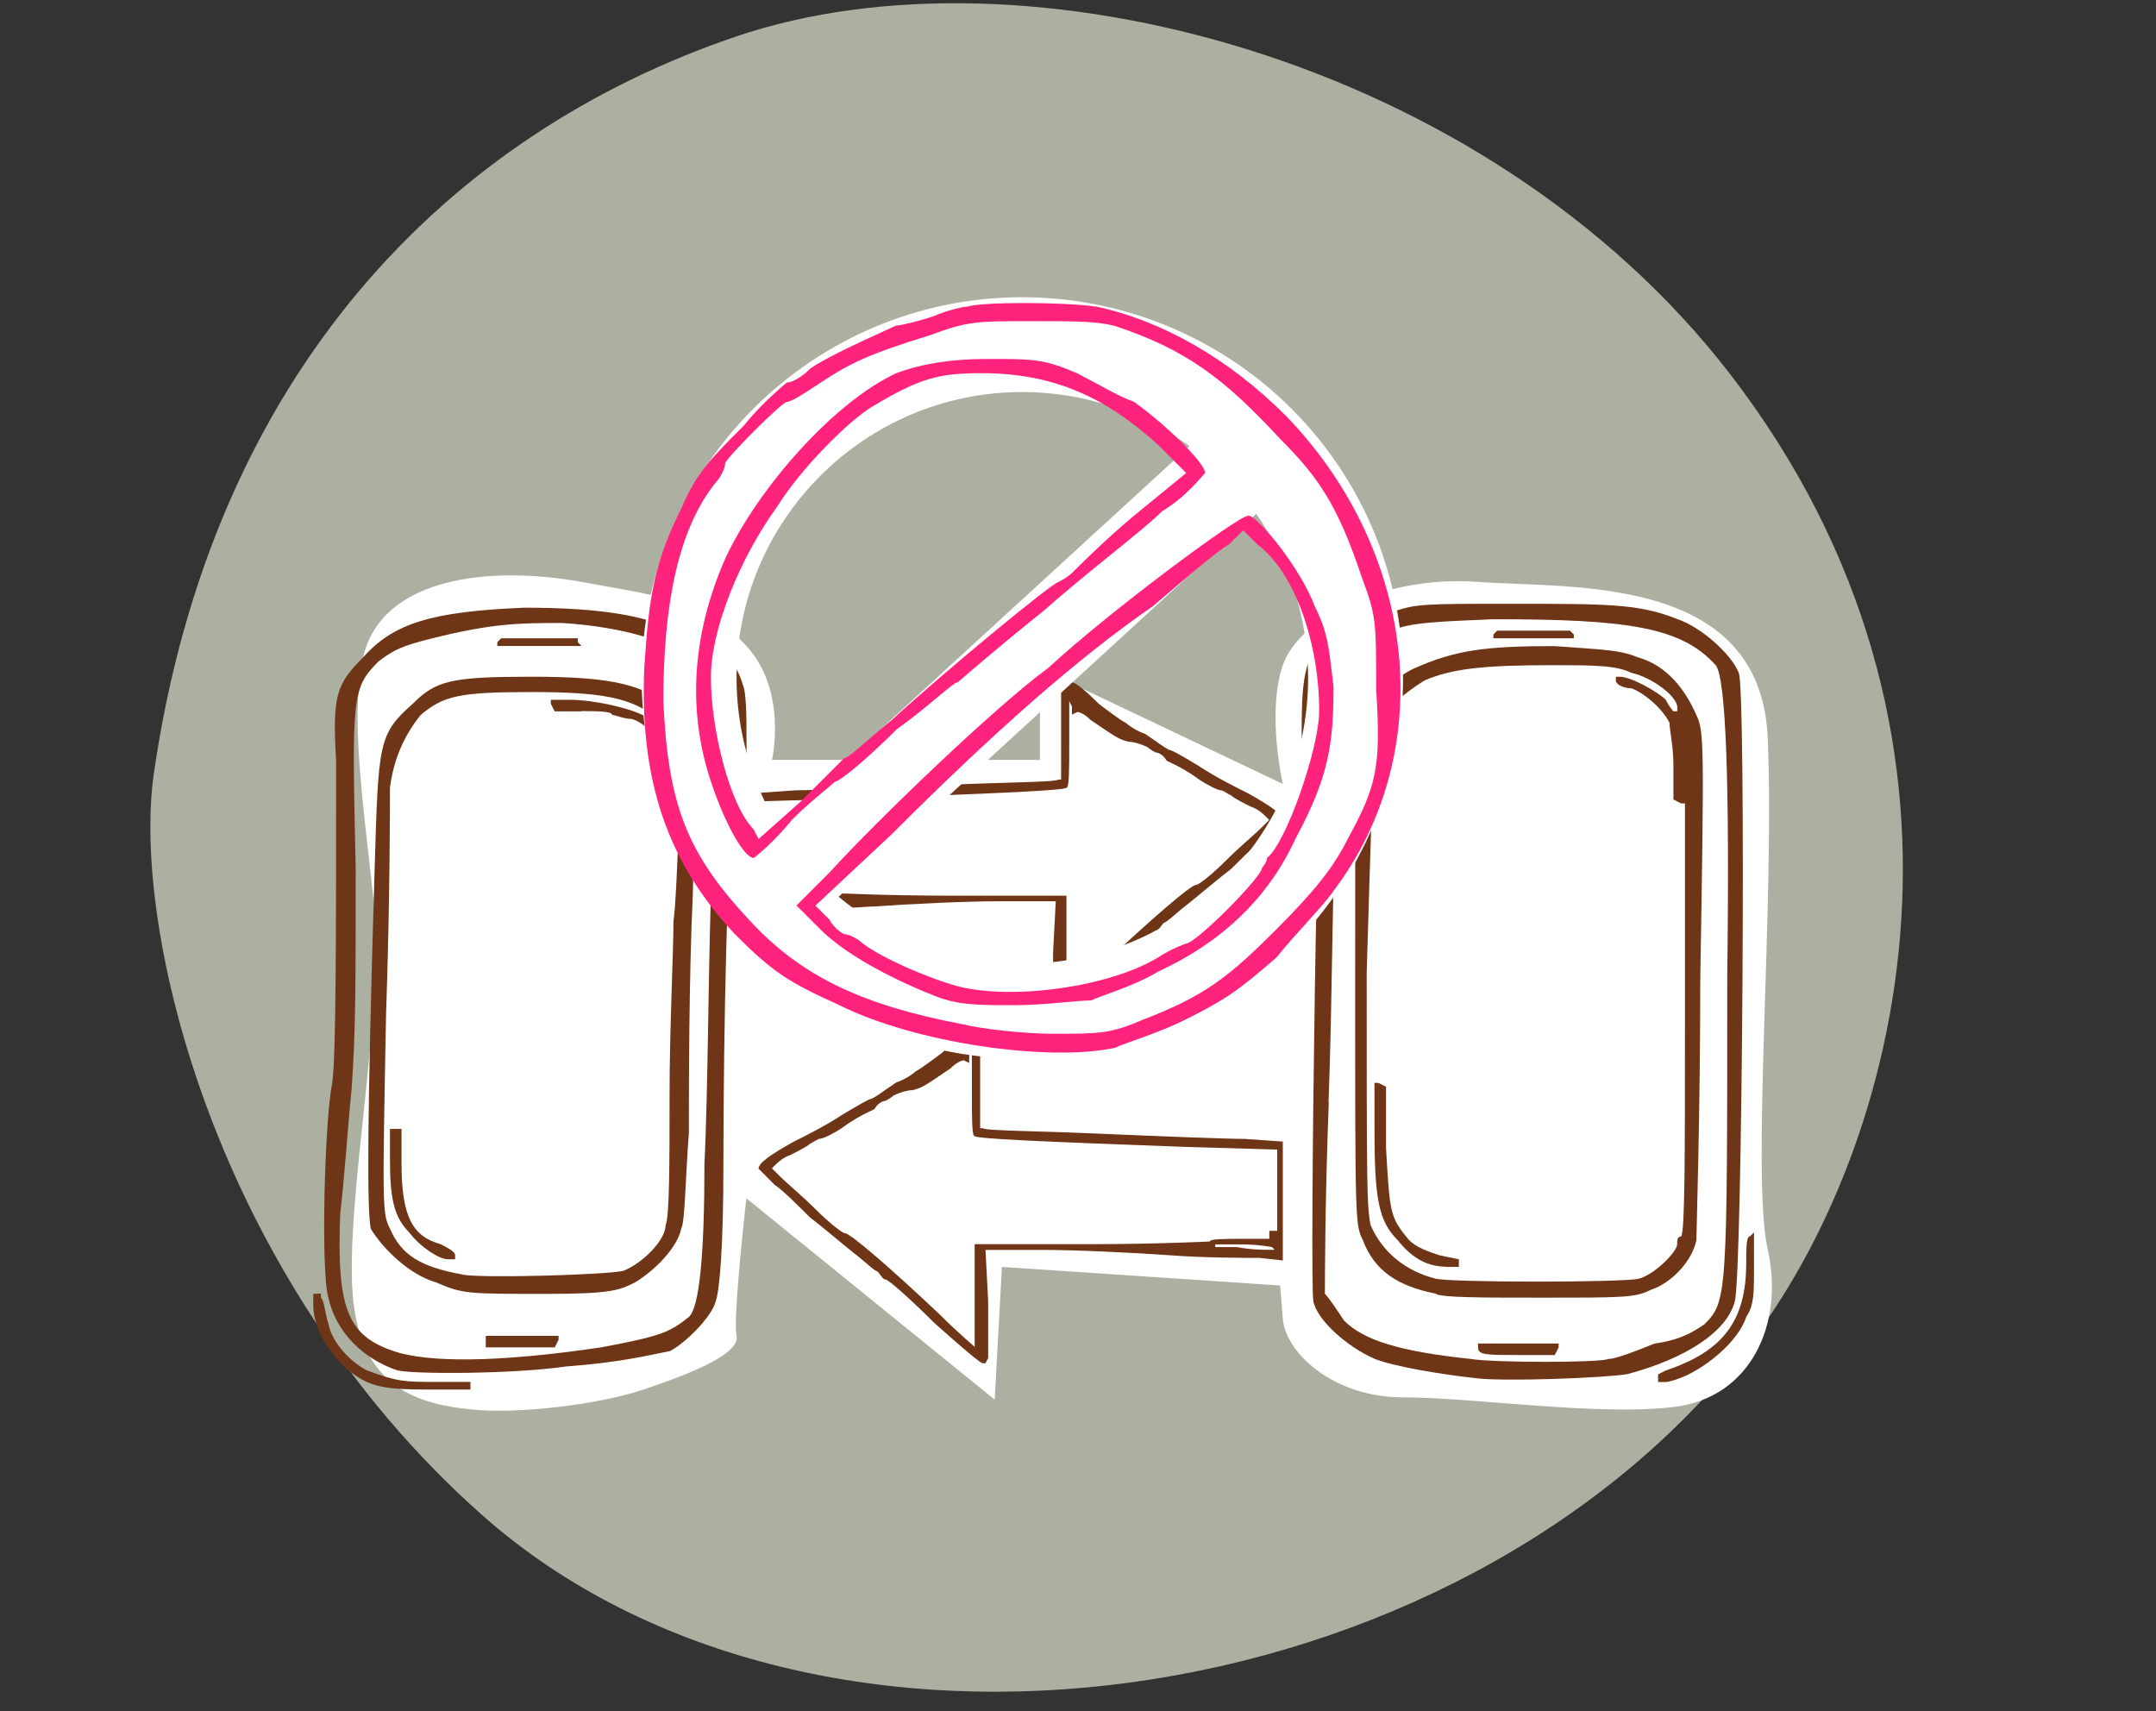
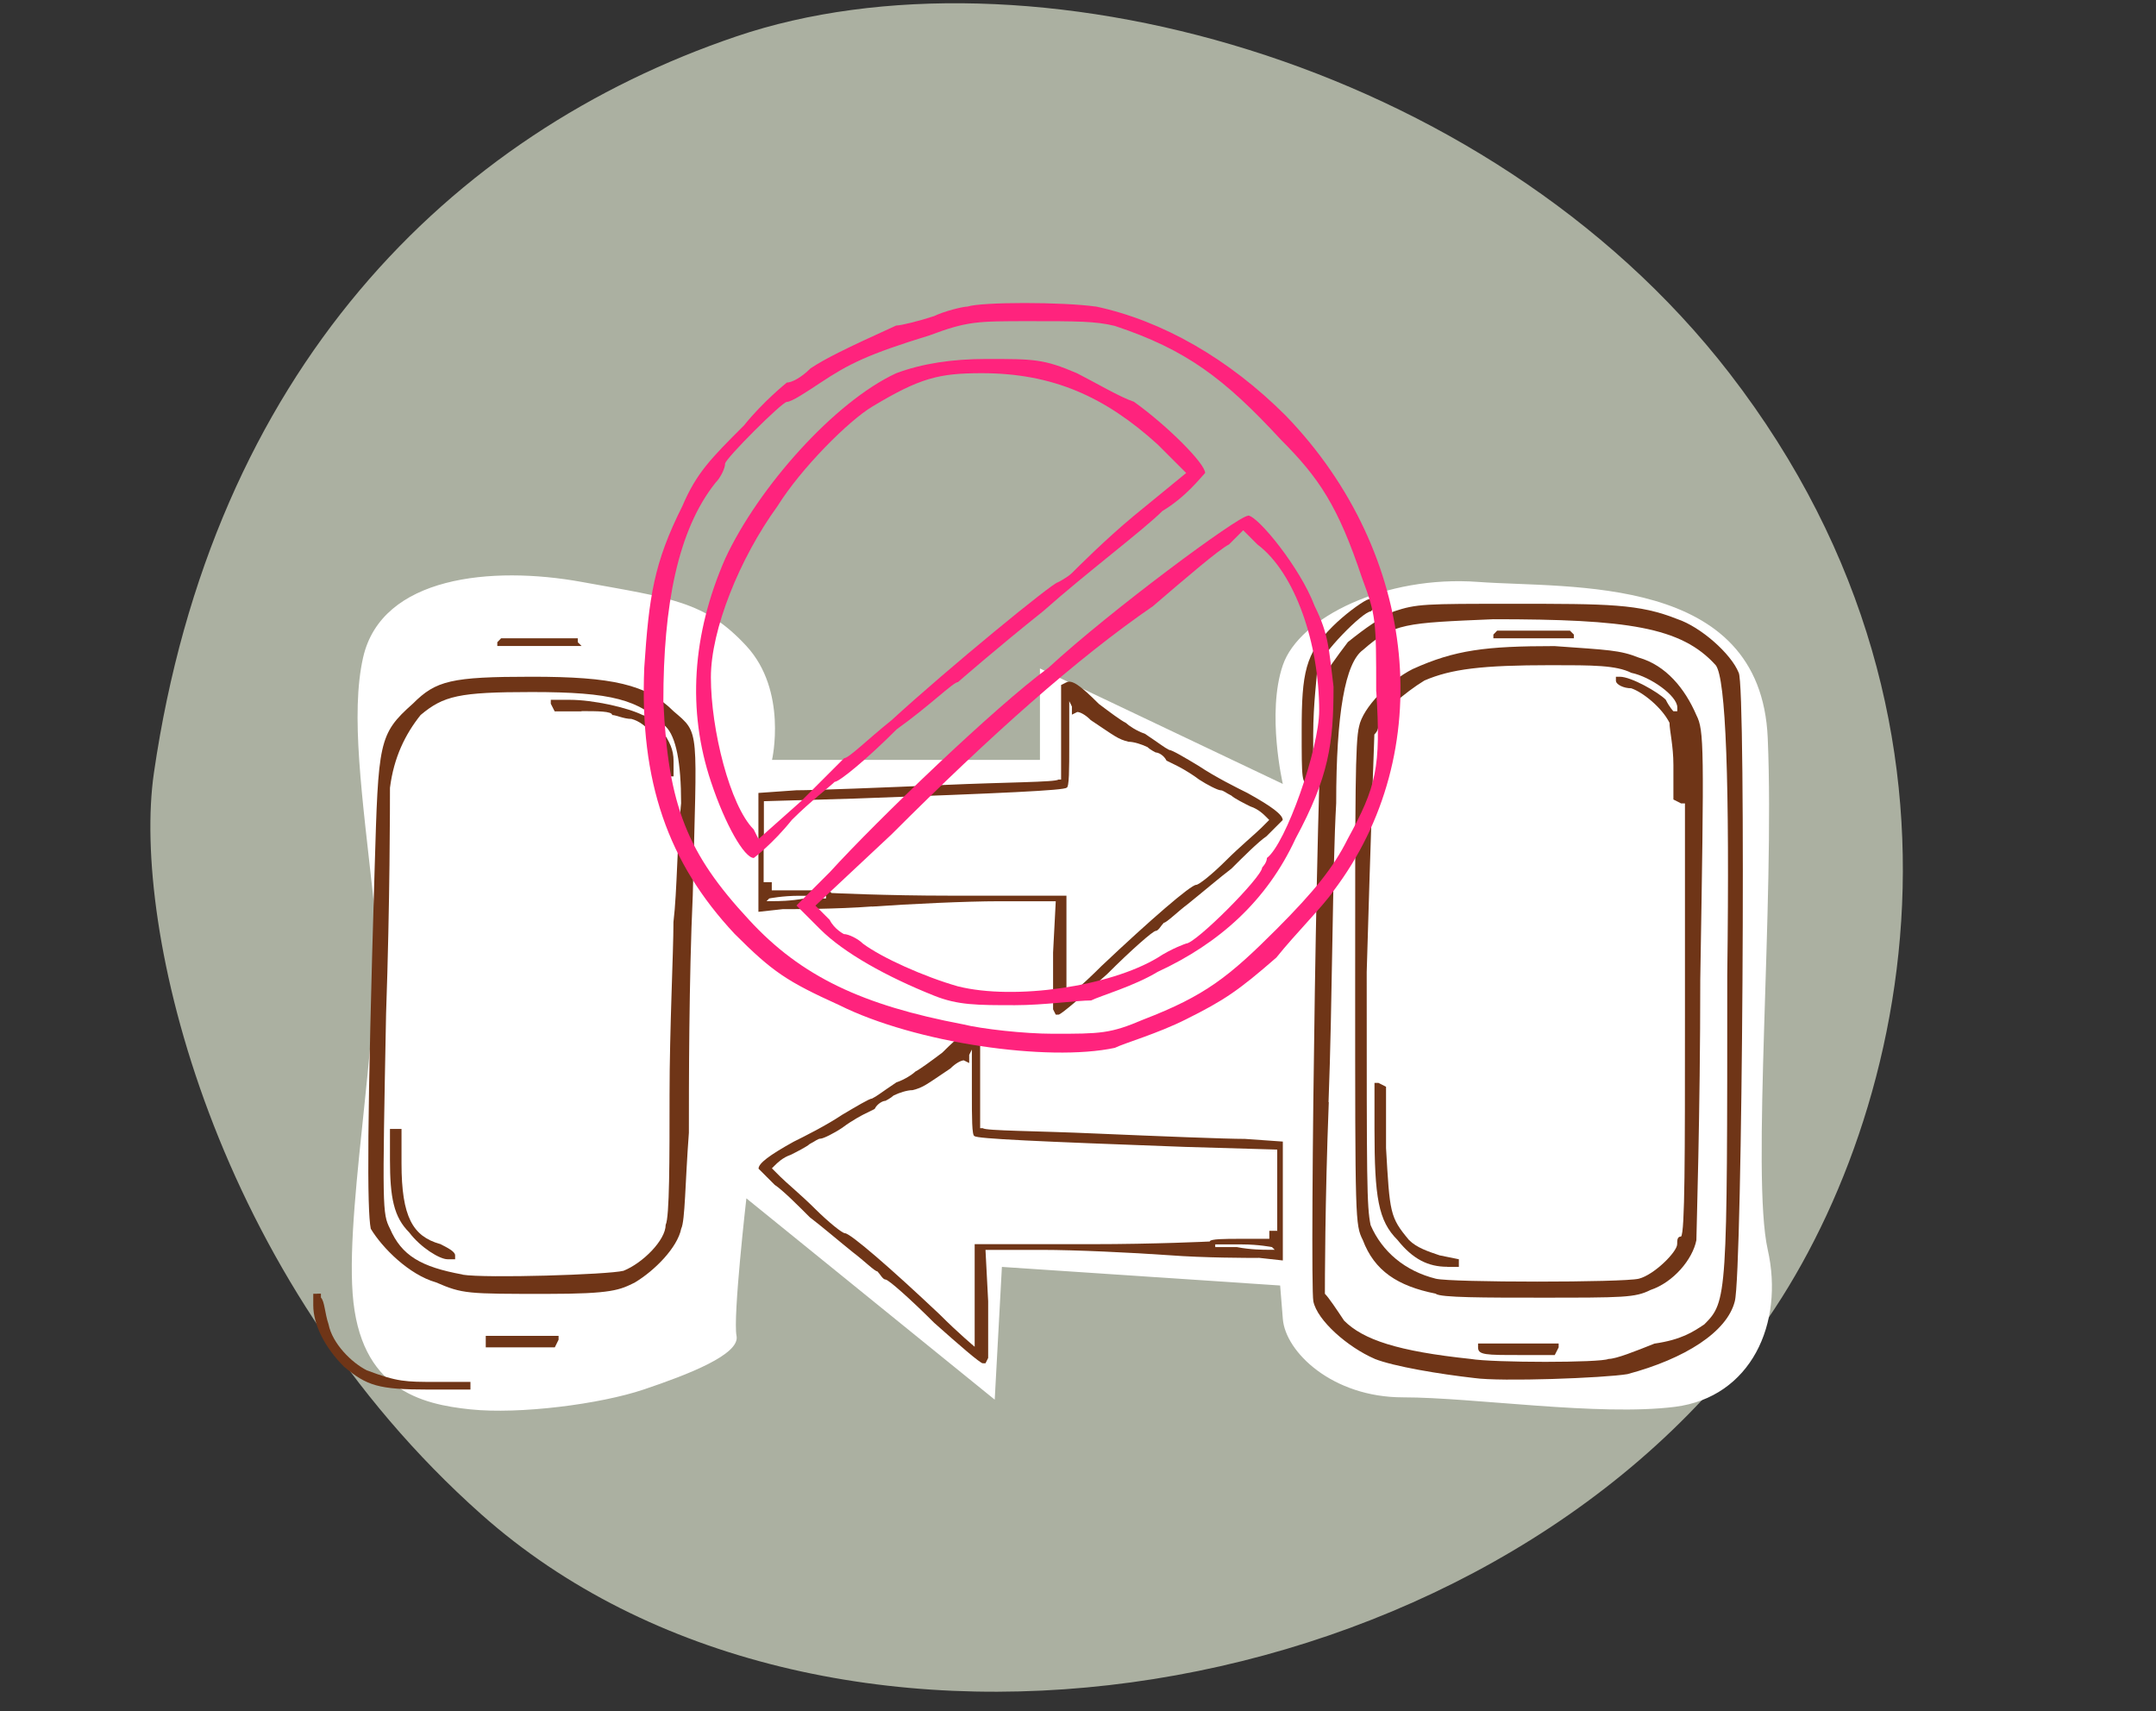
<svg xmlns="http://www.w3.org/2000/svg" id="_連絡先交換" data-name="連絡先交換" viewBox="0 0 177.36 140.78">
  <rect x="0" y="0" width="177.36" height="140.78" fill="#333333" stroke="none" />
  <path d="m12.66,63.59C17.47,30.55,36.97,10.99,60.59,2.99s61.59,1.74,81.67,27.7c22.97,29.72,14.28,63.73,1.36,80.27-23.77,30.43-76.36,38.19-104.01,13.63-22.02-19.56-28.8-48.26-26.95-61Z" style="fill: #abb0a1;" />
  <path d="m29.87,54.09c1.52-6.7,10.59-7.56,17.97-6.22s10.15,1.58,13.56,5.27,2.11,9.37,2.11,9.37h22.04v-7.52l19.98,9.5s-1.35-5.83,0-9.77,8.46-7.41,16.06-6.85,23.25-.7,23.83,12.84-1.37,36.02,0,42.09-1.37,12.14-7.63,12.93-16.59-.78-22.38-.78-9.67-3.72-9.88-6.46l-.22-2.74-22.89-1.53-.59,10.92-20.43-16.56s-1.12,9.78-.81,11.31-4,3.19-7.62,4.41-10.25,2.06-14.27,1.64-9.11-1.61-9.69-9.52,2.68-23.61,1.73-32.29-1.92-15.38-.87-20.04Z" style="fill: #fff;" />
  <g>
-     <path d="m138.93,113.05c1.89-.95,4.1-2.84,4.73-4.73.63-.95.63-1.89.63-4.1v-2.84l-.32.32c-.32,0-.32.95-.32,2.21,0,4.73-1.89,7.25-6.62,8.83l-.63.32v.63h.63c.32,0,1.26-.32,1.89-.63Z" style="fill: #6f3517;" />
    <path d="m118.12,106.43c.32.32,4.1.32,8.51.32,6.94,0,7.88,0,9.14-.63,1.89-.63,3.47-2.52,3.78-4.1,0-.63.32-10.4.32-21.44.32-19.23.32-20.49-.32-21.75-.95-2.21-2.52-4.1-4.73-4.73-1.58-.63-2.52-.63-6.94-.95-5.68,0-8.2.32-11.67,1.89-1.89.95-4.1,3.15-4.41,4.73-.32,1.26-.32,5.68-.32,21.12,0,19.55,0,19.86.63,21.12.95,2.52,2.84,3.78,5.99,4.41Zm-5.04-46.03c.32-.32.32-.63.32-.95,0-.63,2.21-2.52,3.78-3.47,2.21-.95,4.73-1.26,10.4-1.26,3.47,0,5.36,0,6.62.63,1.58.32,3.78,1.89,3.78,2.84v.32h-.32s-.32-.32-.63-.95c-.63-.63-2.84-1.89-3.78-1.89h-.32v.32c0,.32.63.63,1.26.63.95.32,2.52,1.58,3.15,2.84,0,.63.32,1.89.32,3.47v2.84l.63.32h.32v17.66c0,11.35,0,17.66-.32,17.97-.32,0-.32.32-.32.63,0,.63-1.89,2.52-3.15,2.84-1.26.32-15.45.32-16.71,0-2.52-.63-4.41-2.21-5.36-4.41-.32-1.58-.32-3.47-.32-20.81.32-11.03.63-19.55.63-19.55Z" style="fill: #6f3517;" />
    <path d="m113.07,111.78c1.58.63,5.36,1.26,8.2,1.58,2.21.32,10.72,0,12.61-.32,4.73-1.26,8.2-3.47,8.83-5.99.63-2.21.95-50.76.32-51.71-.63-1.58-3.15-3.78-5.04-4.41-3.15-1.26-5.68-1.26-13.56-1.26-7.25,0-7.88,0-9.77.63-1.26.63-2.21,1.26-3.78,2.52-.95,1.26-1.89,2.52-1.89,2.84-.63,2.21-1.26,49.81-.95,51.39.32,1.58,2.84,3.78,5.04,4.73Zm-3.78-21.12c.32-8.2.32-19.23.63-24.59q0-11.03,2.21-12.61c2.52-2.21,3.47-2.21,10.72-2.52,11.03,0,15.45.63,18.29,3.78q1.26,1.58.95,25.54c0,26.48,0,26.8-1.89,28.69-.95.63-1.89,1.26-4.1,1.58-1.58.63-3.15,1.26-3.78,1.26-.63.32-9.46.32-11.35,0-5.99-.63-8.83-1.58-10.4-3.15-.63-.95-1.26-1.89-1.58-2.21,0-.63,0-7.57.32-15.76Z" style="fill: #6f3517;" />
    <path d="m119.06,104.22h.95v-.63l-1.58-.32c-.95-.32-1.89-.63-2.52-1.26-1.58-1.89-1.58-2.21-1.89-7.57v-5.04l-.63-.32h-.32v3.78c0,5.68.32,7.57,1.89,9.14,1.26,1.58,2.52,2.21,4.1,2.21Z" style="fill: #6f3517;" />
    <path d="m107.71,64.49h.32v-4.1c0-2.52.32-4.73.32-5.36.32-1.26,3.78-4.73,4.41-4.73l.63-.63.32-.32v-.32h-.32l-.95.32c-.63.32-1.89,1.26-2.84,2.21-2.21,2.21-2.52,3.78-2.52,8.51,0,4.1,0,4.41.63,4.41Z" style="fill: #6f3517;" />
    <path d="m121.59,110.52v.32c0,.63.63.63,3.47.63h2.84l.32-.63v-.32h-6.62Z" style="fill: #6f3517;" />
    <polygon points="129.47 52.51 129.47 52.2 129.15 51.88 126.31 51.88 123.16 51.88 122.85 52.2 122.85 52.51 126.31 52.51 129.47 52.51" style="fill: #6f3517;" />
  </g>
  <g>
    <path d="m52.26,105.48c1.58-.95,3.47-2.84,3.78-4.41.32-.63.32-3.78.63-7.88,0-3.78,0-12.61.32-19.55.32-13.87.63-13.24-1.58-15.13-2.21-2.21-5.04-2.84-11.67-2.84s-7.88.32-9.77,2.21c-2.84,2.52-2.84,3.15-3.15,13.56-.63,20.81-.63,28.06-.32,29.64.95,1.58,3.15,3.78,5.36,4.41,2.21.95,2.52.95,9.14.95,5.36,0,5.99-.32,7.25-.95Zm-14.19-.63c-3.47-.63-5.04-1.58-5.99-3.78-.63-1.26-.63-1.58-.32-17.66.32-9.14.32-17.34.32-18.6.32-2.52,1.26-4.41,2.52-5.99,1.89-1.58,3.15-1.89,9.14-1.89,6.62,0,8.83.63,11.03,2.84q1.26,1.26,1.26,6.31c-.32,2.84-.32,7.25-.63,9.77,0,2.52-.32,8.83-.32,14.19s0,10.09-.32,10.72c0,1.26-1.89,3.15-3.47,3.78-1.26.32-11.35.63-13.24.32Z" style="fill: #6f3517;" />
    <polygon points="39.96 109.89 39.96 110.52 39.96 110.84 42.8 110.84 45.64 110.84 45.95 110.21 45.95 109.89 43.11 109.89 39.96 109.89" style="fill: #6f3517;" />
    <path d="m36.18,102.33c-2.21-.63-3.15-2.21-3.15-6.62v-2.84h-.95v2.52c0,3.15.32,4.73,1.58,5.99.95,1.26,2.52,2.21,3.15,2.21h.63v-.32c0-.32-.63-.63-1.26-.95Z" style="fill: #6f3517;" />
-     <path d="m55.1,111.15c1.26-.63,3.47-2.84,3.78-4.1.32-.95.63-4.41.63-11.35,0-10.4.32-27.11.95-29.95v-1.58h.95v-3.47c0-1.58,0-3.78-.32-4.41-.32-1.26-1.58-3.15-2.21-3.47l-.63-.32-.32.32-.32.32-.95-.63c-2.84-1.89-7.25-2.52-13.56-2.52-7.57.32-10.72,1.26-13.24,4.1-2.21,2.21-2.52,3.15-2.21,8.51,0,14.19,0,24.28-.32,26.48-.63,3.15-.95,15.45-.32,17.66.63,2.84,2.84,5.04,5.68,5.99,1.26.32,9.46.32,13.87-.32,4.41-.32,6.94-.95,8.51-1.26Zm-22.7,0c-3.78-1.26-4.73-3.47-4.41-11.35.32-2.52.63-7.25.95-10.4.32-4.73.32-8.2.32-17.97-.32-14.19-.32-14.82,1.89-17.03,1.26-.95,1.89-1.26,4.41-1.89,5.04-1.26,7.25-1.26,10.72-1.26,5.04.32,9.14,1.58,10.72,3.15.63.63,1.26,1.26,1.26,1.58v.63h.32l.32.32-.32,13.87c-.32,7.57-.32,18.92-.63,24.91q0,11.35-1.26,12.61c-1.58,1.26-2.21,1.58-7.25,2.52-8.51,1.26-14.19,1.26-17.03.32Z" style="fill: #6f3517;" />
    <polygon points="47.84 53.14 47.53 52.83 47.53 52.51 44.38 52.51 41.22 52.51 40.91 52.83 40.91 53.14 44.38 53.14 47.84 53.14" style="fill: #6f3517;" />
    <path d="m47.84,58.5c1.26,0,2.52,0,2.52.32.32,0,.95.32,1.58.32,1.26.32,2.52,1.89,2.52,3.47l.32,1.26h.63v-1.26c0-.95-.32-1.58-.95-2.52-.63-.32-1.26-1.26-1.58-1.26-1.26-.63-4.1-1.26-5.99-1.26h-1.58v.32l.32.63h2.21Z" style="fill: #6f3517;" />
    <path d="m26.09,106.43h-.32v.95c0,1.58.95,3.47,2.52,5.04,1.89,1.58,2.84,1.89,6.94,1.89h3.47v-.63h-2.84c-2.52,0-3.15,0-5.68-.95-1.26-.63-2.84-2.21-3.15-3.78-.32-.95-.32-1.89-.63-2.21v-.32h-.32Z" style="fill: #6f3517;" />
  </g>
  <path d="m71.73,74.58c3.11-.22,7.78-.44,10.45-.44h4.67l-.22,4.22v4.67l.22.44h.22c.22,0,2-1.56,4-3.33,2-2,3.78-3.56,4-3.56s.44-.44.67-.67c.22,0,1.11-.89,2-1.56,1.11-.89,2.67-2.22,3.56-2.89.89-.89,2.22-2.22,2.89-2.67.67-.67,1.33-1.33,1.33-1.33,0-.44-.89-1.11-2.89-2.22-.89-.44-2.67-1.33-4-2.22-1.11-.67-2.22-1.33-2.45-1.33-.44-.22-.67-.44-2-1.33-.67-.22-1.33-.67-1.56-.89-.44-.22-1.33-.89-2.22-1.56-1.56-1.56-2.22-2-2.67-1.78l-.44.22v7.78h-.22c-.22.22-4.45.22-9.34.44-5.11.22-10.67.44-12.23.44l-3.11.22v9.78l2-.22c.89,0,4.45,0,7.34-.22Zm-8.89-5.34v-3.33l7.56-.22c12.23-.44,17.12-.67,17.34-.89.22,0,.22-1.56.22-3.56v-3.56l.22.44v.67l.44-.22c.22,0,.67.22,1.11.67,2,1.33,2.22,1.56,3.11,1.78.44,0,1.11.22,1.56.44.22.22.67.44.67.44.22,0,.67.22.89.67l.89.44s.89.44,1.78,1.11c.67.44,1.56.89,1.78.89s.44.22.89.44c.22.22,1.11.67,1.56.89.67.22,1.11.67,1.33.89l.22.22-.67.67c-.44.44-1.78,1.56-2.89,2.67-1.11,1.11-2.22,2-2.45,2-.44,0-3.78,2.89-7.78,6.67-1.56,1.56-2.89,2.67-2.89,2.67v-8.45h-9.56c-5.34,0-9.78-.22-9.78-.22,0-.22-1.33-.22-2.45-.22h-2.45v-.67h-.67v-3.33Zm.22,4.89l.22-.22s1.11-.22,2.45-.22h2.22v.22h-1.78c-1.11.22-2.22.22-2.45.22h-.67Z" style="fill: #6f3517;" />
  <path d="m103.53,103.47l2,.22v-4.89s0-4.89,0-4.89l-3.11-.22c-1.56,0-7.11-.22-12.23-.44-4.89-.22-9.12-.22-9.34-.44h-.22v-3.78s0-4,0-4l-.44-.22c-.44-.22-1.11.22-2.67,1.78-.89.67-1.78,1.33-2.22,1.56-.22.22-.89.67-1.56.89-1.33.89-1.56,1.11-2,1.33-.22,0-1.33.67-2.45,1.33-1.33.89-3.11,1.78-4,2.22-2,1.11-2.89,1.78-2.89,2.22,0,0,.67.67,1.33,1.33.67.44,2,1.78,2.89,2.67.89.67,2.45,2,3.56,2.89.89.67,1.78,1.56,2,1.56.22.22.44.67.67.67s2,1.56,4,3.56c2,1.78,3.78,3.33,4,3.33h.22s.22-.44.22-.44v-4.67s-.22-4.22-.22-4.22h4.67c2.67,0,7.34.22,10.45.44,2.89.22,6.45.22,7.34.22Zm1.56-2.22h-.67s0,.44,0,.44v.22h-2.45c-1.11,0-2.45,0-2.45.22,0,0-4.45.22-9.78.22h-9.56s0,4.22,0,4.22v4.22s-1.33-1.11-2.89-2.67c-4-3.78-7.34-6.67-7.78-6.67-.22,0-1.33-.89-2.45-2-1.11-1.11-2.45-2.22-2.89-2.67l-.67-.67.22-.22c.22-.22.67-.67,1.33-.89.44-.22,1.33-.67,1.56-.89.44-.22.67-.44.89-.44s1.11-.44,1.78-.89c.89-.67,1.78-1.11,1.78-1.11l.89-.44c.22-.44.67-.67.89-.67,0,0,.44-.22.67-.44.44-.22,1.11-.44,1.56-.44.89-.22,1.11-.44,3.11-1.78.44-.44.89-.67,1.11-.67l.44.22v-.67s.22-.44.22-.44v3.56c0,2,0,3.56.22,3.56.22.22,5.11.44,17.34.89l7.56.22v3.33s0,3.33,0,3.33Zm-.89,1.56c-.22,0-1.33,0-2.45-.22h-1.78v-.22h2.22c1.33,0,2.45.22,2.45.22l.22.22h-.67Z" style="fill: #6f3517;" />
  <g>
-     <path d="m107.38,34.82c-5.93-6.59-14.42-10.37-23.28-10.37-17.27,0-31.32,14.05-31.32,31.32,0,7.43,2.65,14.63,7.45,20.28,5.97,7.01,14.66,11.04,23.87,11.04,17.27,0,31.32-14.05,31.32-31.32,0-7.75-2.85-15.19-8.03-20.94Zm-46.79,20.94c0-12.96,10.54-23.51,23.51-23.51,4.97,0,9.78,1.58,13.75,4.45l-33.93,31.11c-2.16-3.62-3.33-7.79-3.33-12.05Zm23.51,23.51c-5.58,0-10.9-1.97-15.11-5.5l34.35-31.5c2.76,3.94,4.27,8.63,4.27,13.5,0,12.96-10.54,23.51-23.51,23.51Z" style="fill: #fff;" />
    <g>
      <path d="m90.15,25.22c-2.74-.39-9.38-.39-10.56,0-.39,0-1.95.39-2.74.78-1.17.39-2.74.78-3.13.78-4.3,1.95-5.86,2.74-7.04,3.52-.78.78-1.56,1.17-1.95,1.17,0,0-1.95,1.56-3.52,3.52-2.74,2.74-3.91,3.91-5.08,6.65-2.35,4.69-2.74,7.43-3.13,13.29-.39,9.38,1.95,16.03,7.43,21.89,3.13,3.13,4.3,3.91,8.6,5.86,6.26,3.13,17.2,4.69,22.68,3.52.78-.39,3.52-1.17,5.86-2.35,3.13-1.56,4.3-2.35,7.43-5.08,1.56-1.95,3.91-4.3,4.69-5.47,8.6-11.34,7.04-27.76-3.91-39.1-4.69-4.69-10.16-7.82-15.64-8.99Zm23.07,31.67c.39,6.26,0,7.82-2.35,12.12-1.17,2.35-2.74,4.3-5.86,7.43-3.91,3.91-5.86,5.47-10.95,7.43-2.74,1.17-3.52,1.17-7.43,1.17-2.35,0-5.86-.39-7.43-.78-8.21-1.56-13.29-3.91-17.59-8.6-5.08-5.47-6.65-9.38-7.04-17.98,0-7.82,1.17-14.07,4.3-17.98.39-.39.78-1.17.78-1.56s4.69-5.08,5.08-5.08,1.56-.78,2.74-1.56c2.35-1.56,3.91-2.35,8.99-3.91,3.13-1.17,3.91-1.17,8.21-1.17,3.91,0,5.47,0,7.04.39,5.86,1.95,8.99,4.3,13.68,9.38,3.13,3.13,4.69,5.47,6.65,11.34,1.17,3.13,1.17,3.52,1.17,9.38Z" style="fill: #ff237d;" />
      <path d="m73.73,60.02c2.74-1.95,4.69-3.91,5.08-3.91,0,0,3.13-2.74,7.04-5.86,3.52-3.13,8.21-6.65,9.77-8.21,1.95-1.17,3.13-2.74,3.52-3.13,0-.78-3.13-3.91-5.86-5.86-1.17-.39-3.13-1.56-4.69-2.35-2.74-1.17-3.52-1.17-7.43-1.17q-4.3,0-7.43,1.17c-5.08,2.35-11.34,9.38-14.07,15.25-2.74,6.26-3.13,12.51-1.17,18.37,1.17,3.52,2.74,6.26,3.52,6.26,0,0,1.56-1.17,3.13-3.13,1.56-1.56,3.13-2.74,3.52-3.13.39,0,2.74-1.95,5.08-4.3Zm-11.34,8.99l-.39-.78c-1.95-1.95-3.52-8.21-3.52-12.51,0-3.91,2.35-9.77,5.47-14.07,1.95-3.13,5.86-7.04,7.82-8.21,3.91-2.35,5.47-2.74,8.99-2.74,5.86,0,10.16,1.95,14.47,5.86l2.35,2.35-4.3,3.52c-2.35,1.95-4.69,4.3-5.08,4.69-.39.39-1.17.78-1.17.78-.39,0-8.99,7.04-13.68,11.34-1.95,1.56-3.52,3.13-3.91,3.13,0,0-1.56,1.56-3.52,3.52l-3.52,3.13Z" style="fill: #ff237d;" />
      <path d="m102.66,42.43c-.78,0-11.34,7.82-16.42,12.51-4.3,3.13-14.07,12.51-17.98,16.81l-2.74,2.74,1.95,1.95c1.95,1.95,5.47,3.91,9.38,5.47,1.95.78,3.52.78,6.65.78,2.35,0,5.08-.39,6.26-.39.78-.39,3.52-1.17,5.47-2.35,5.08-2.35,8.99-5.86,11.34-10.95,2.74-5.08,3.13-7.82,3.13-12.51-.39-3.13-.39-4.3-1.56-6.65-1.17-3.13-4.69-7.43-5.47-7.43Zm5.86,16.03c0,3.13-2.74,10.95-4.3,12.12,0,.39-.39.78-.39.78,0,.78-5.47,6.26-6.26,6.26,0,0-1.17.39-2.35,1.17-3.91,2.35-11.73,3.52-16.42,2.35-2.74-.78-6.26-2.35-7.82-3.52-.39-.39-1.17-.78-1.56-.78,0,0-.78-.39-1.17-1.17l-1.17-1.17,6.26-5.86c8.21-8.21,15.25-14.47,21.5-18.77,2.74-2.35,5.47-4.69,6.26-5.08l1.17-1.17,1.17,1.17c3.13,2.35,5.08,8.21,5.08,13.68Z" style="fill: #ff237d;" />
    </g>
  </g>
</svg>